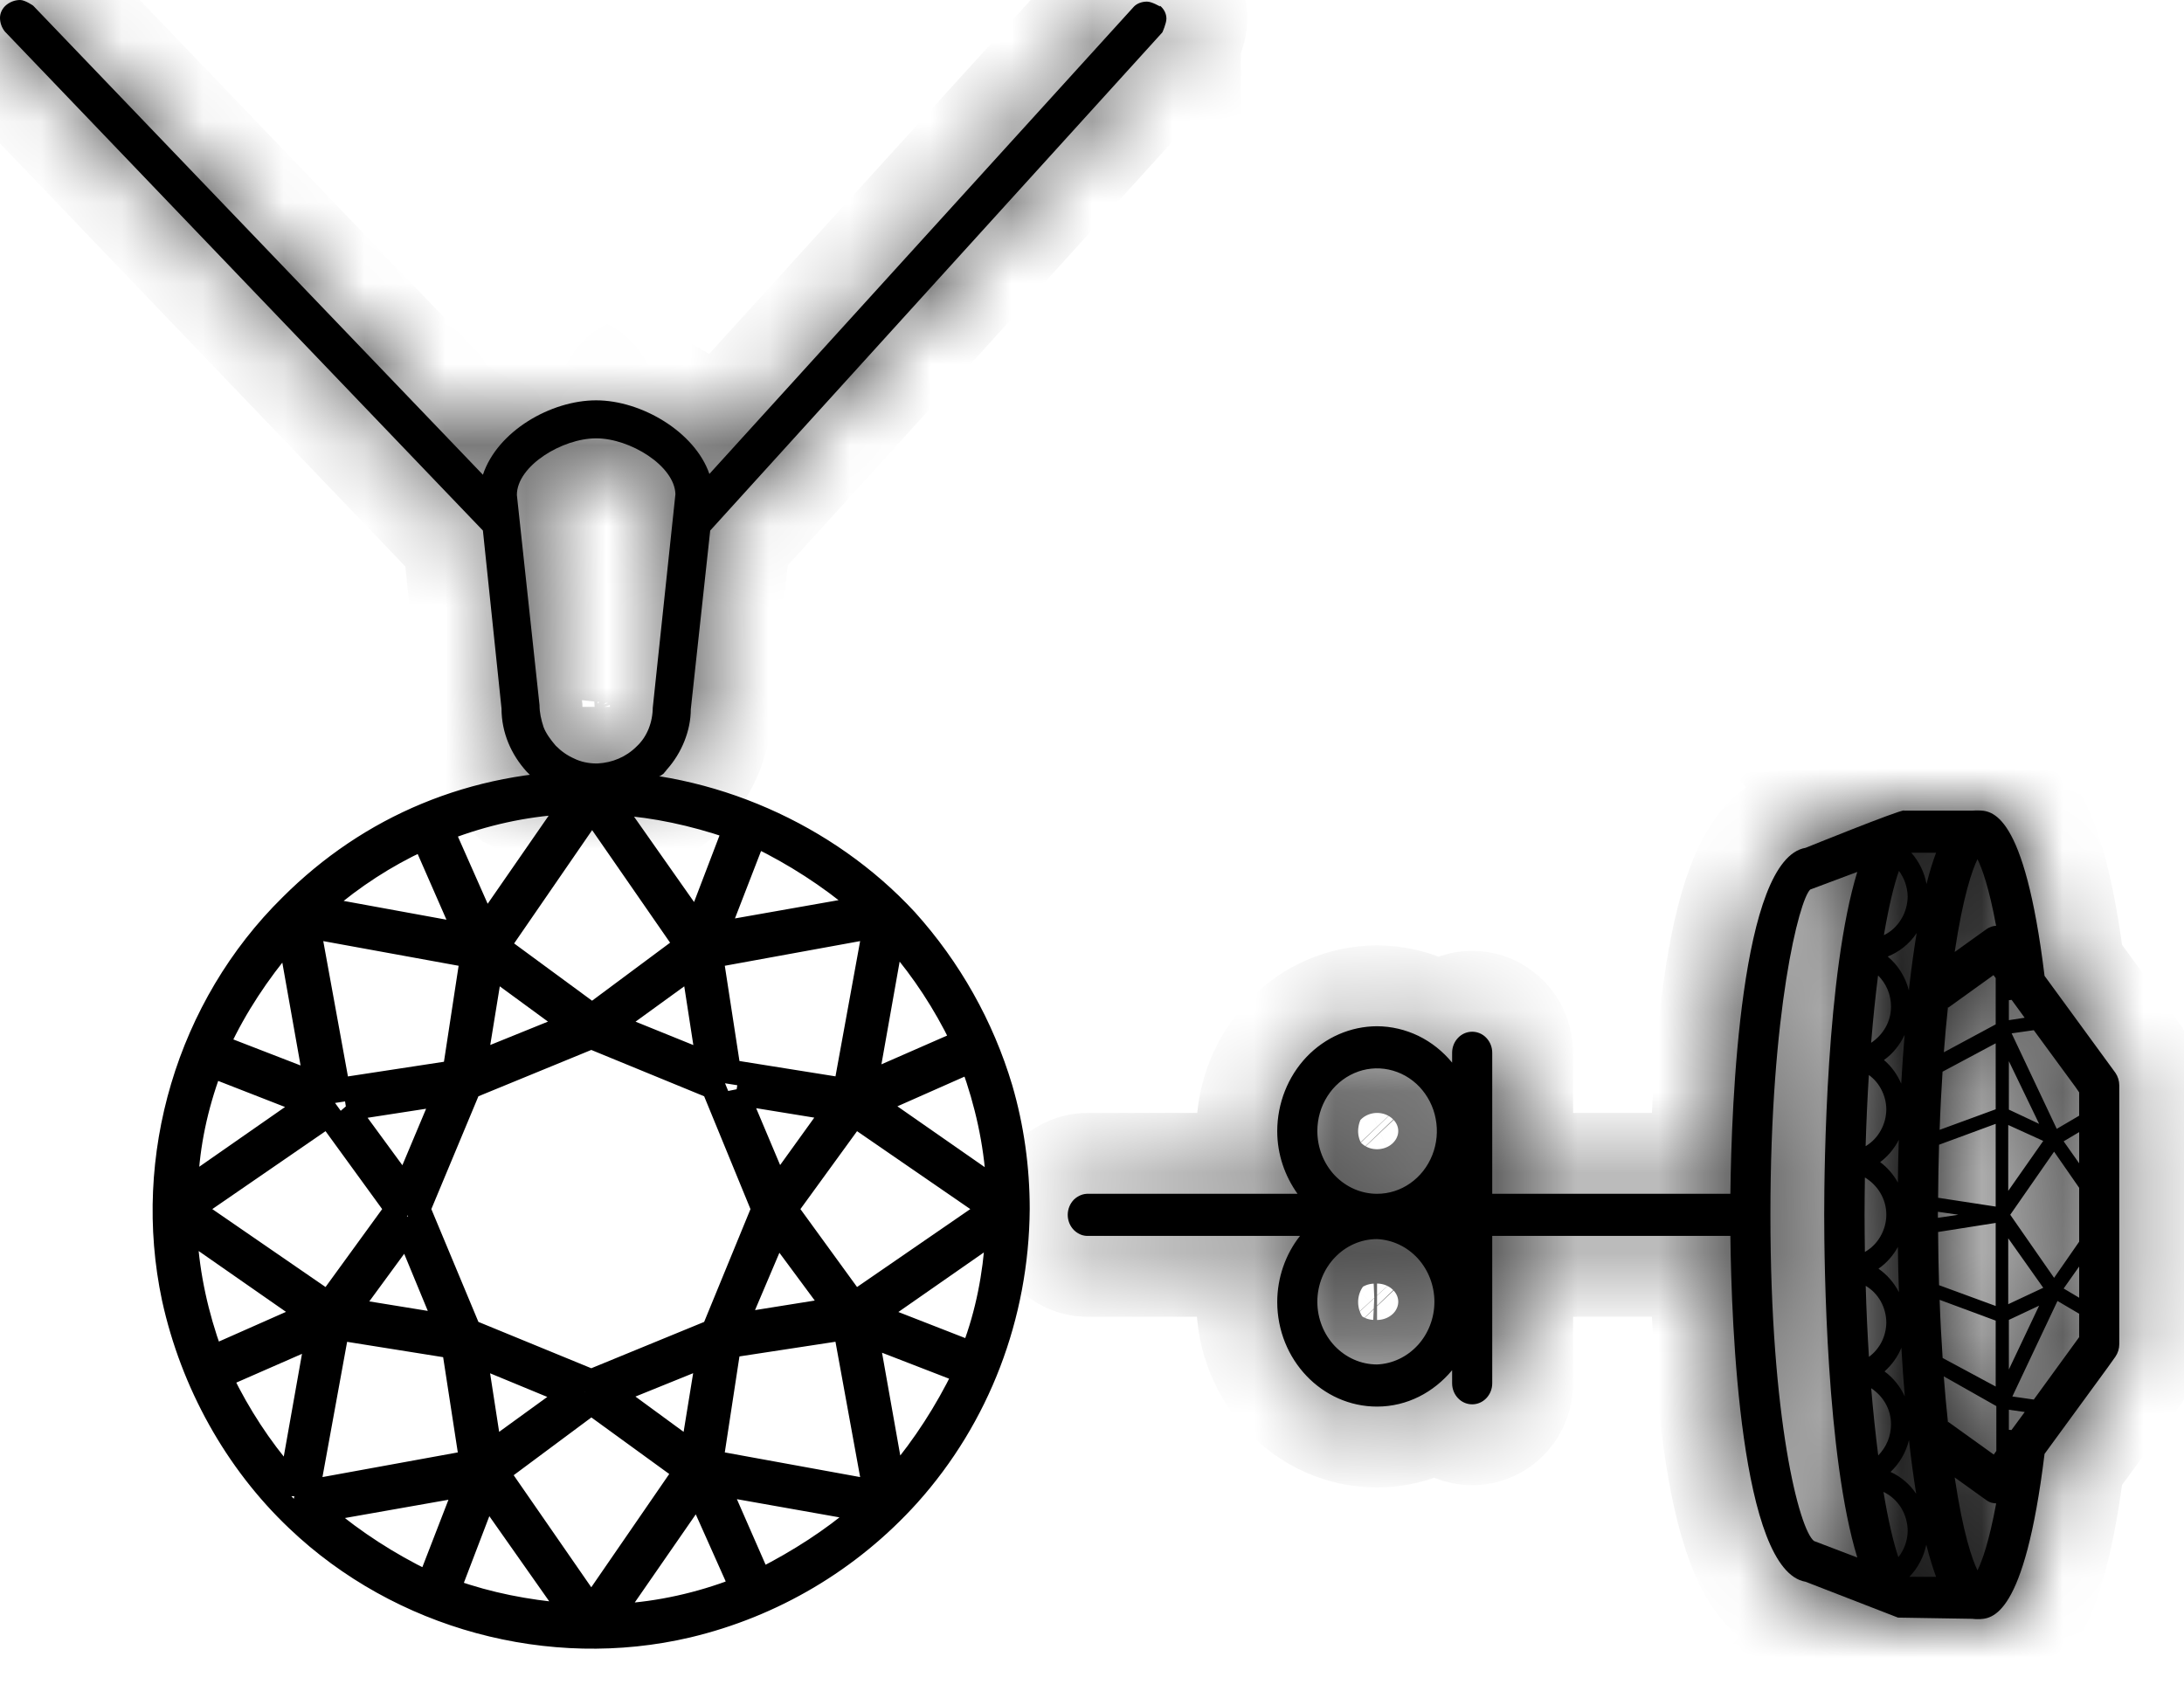
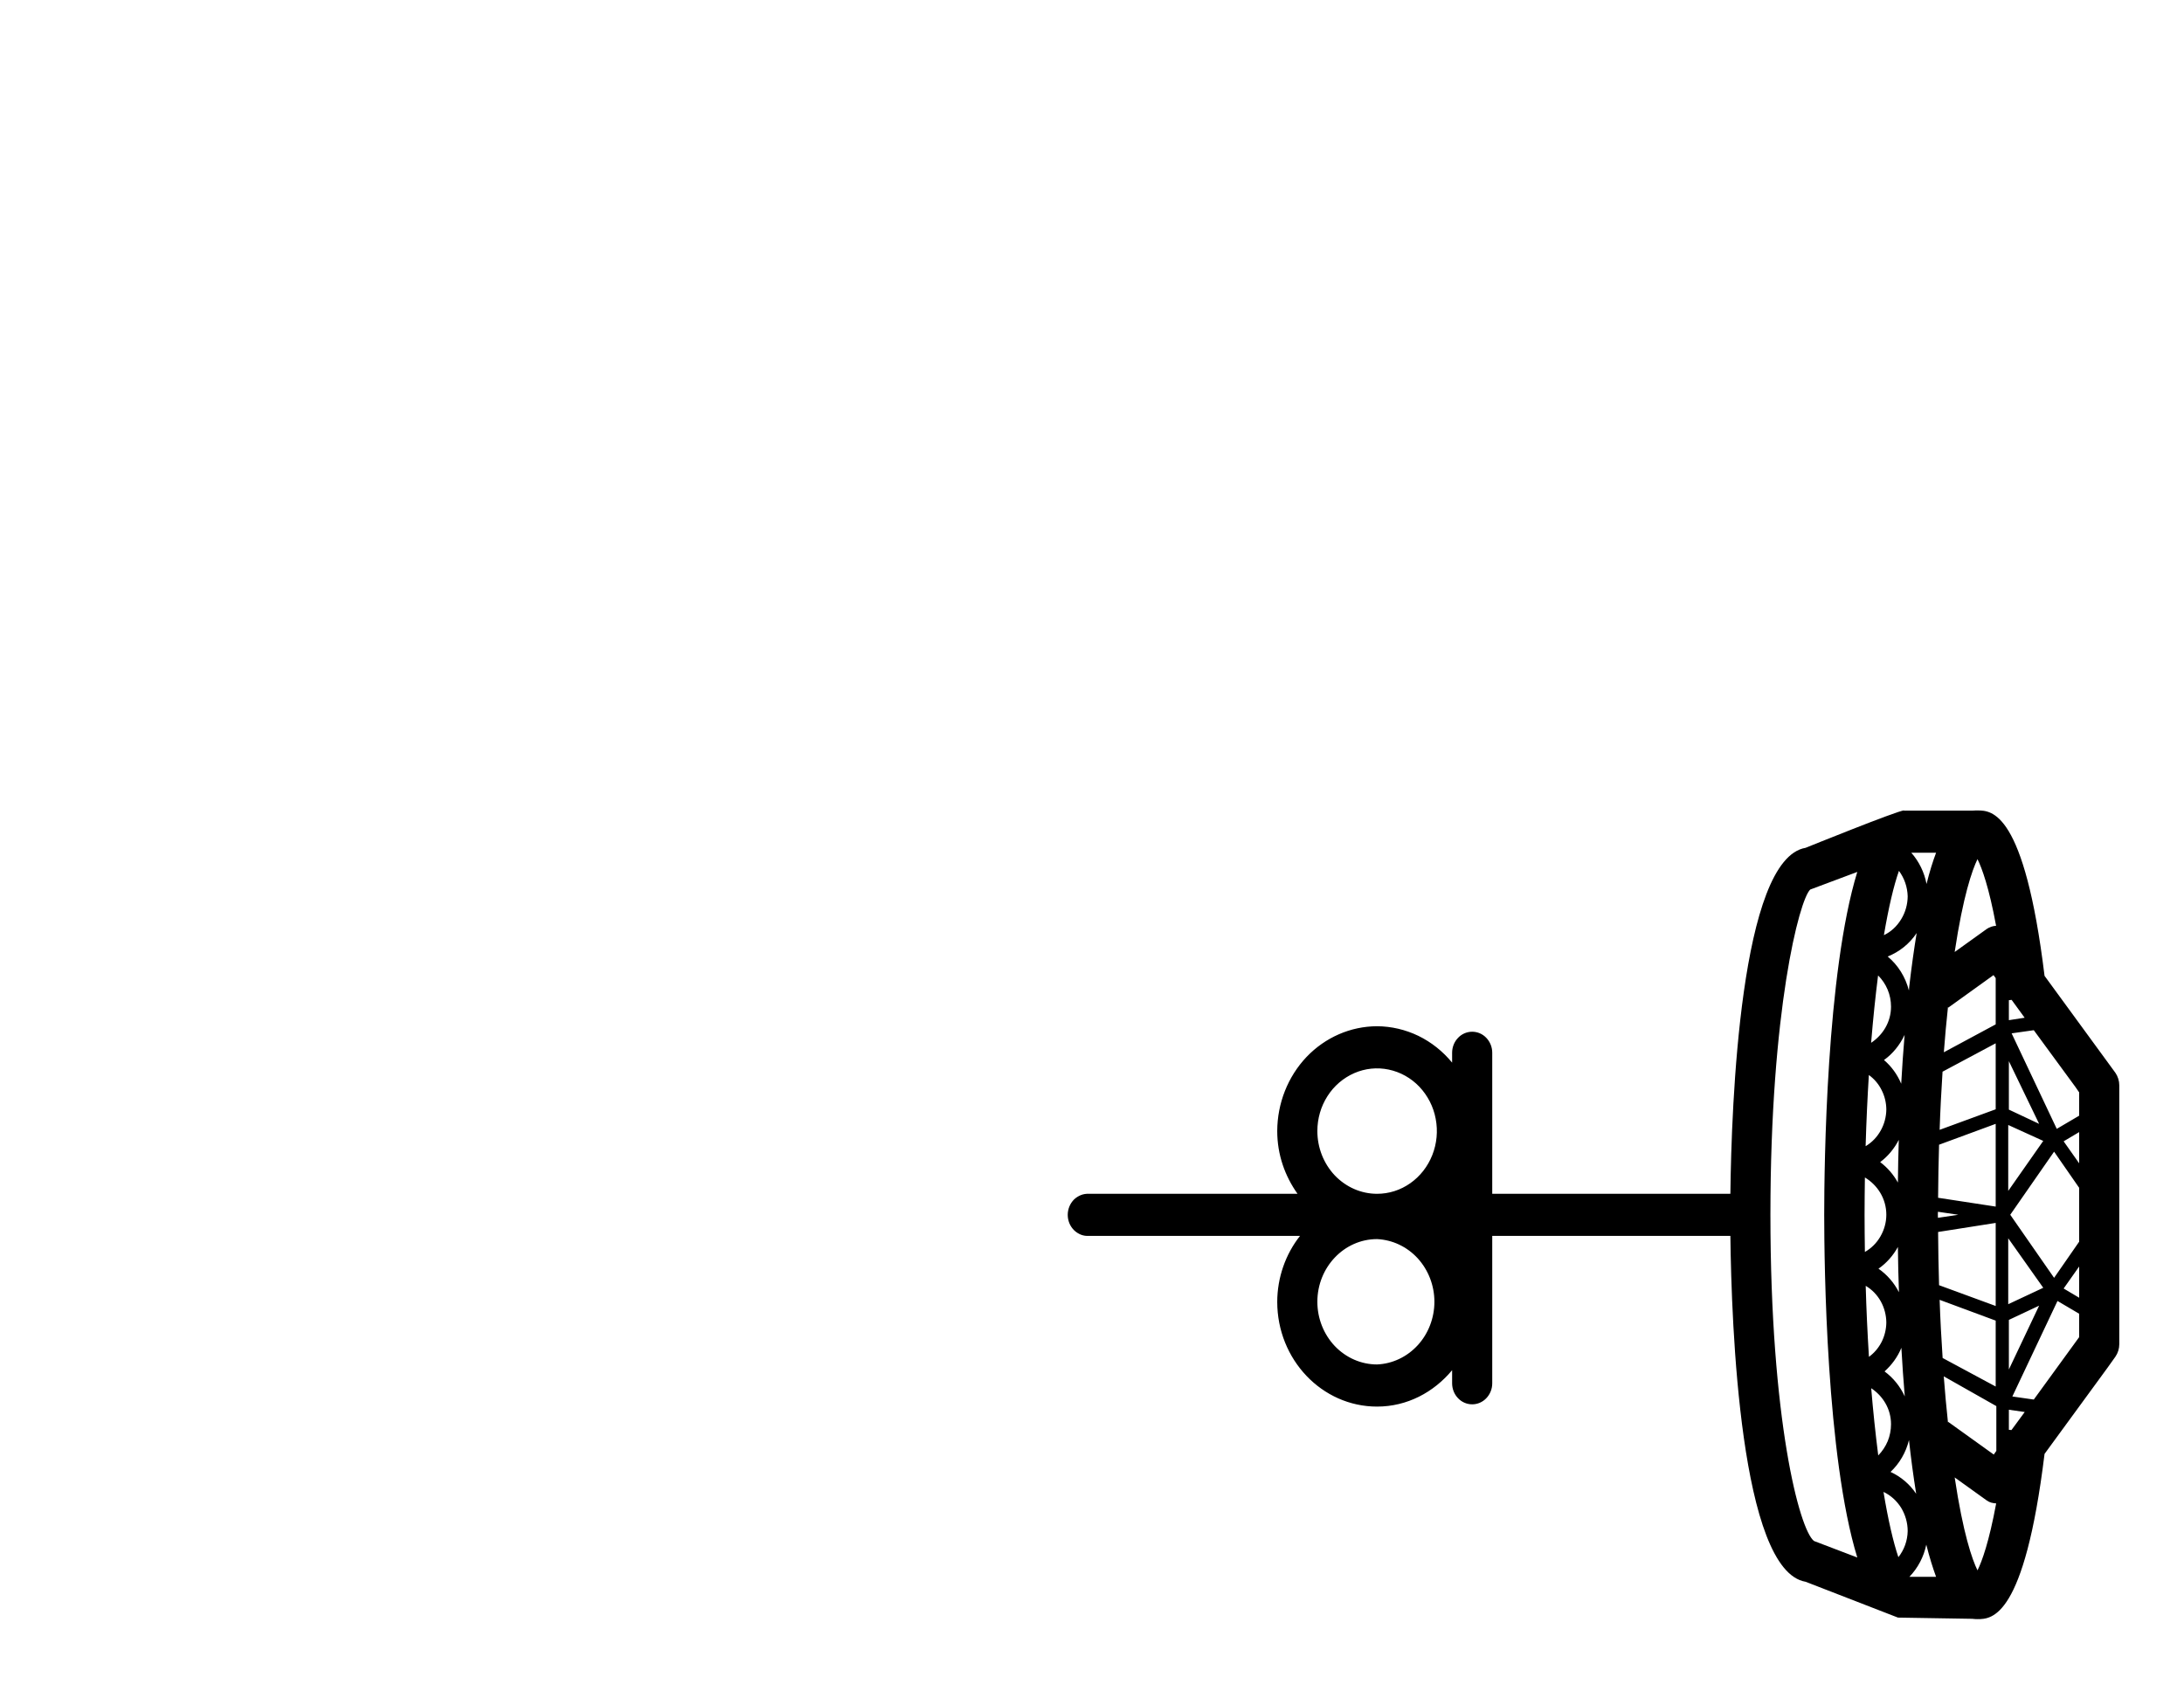
<svg xmlns="http://www.w3.org/2000/svg" width="27" height="21" viewBox="0 0 27 21" fill="none">
  <g clip-path="url(#clip0_48680_190)">
-     <path d="M12.37 13.46C12.14 12.69 11.74 11.98 11.2 11.38C10.22 10.32 8.77 9.68 7.31 9.68C5.85 9.68 4.57 10.23 3.6 11.2C2.33 12.45 1.78 14.31 2.15 16.05C2.38 17.1 2.92 18.07 3.68 18.79C4.95 20 6.8 20.5 8.5 20.1C9.55 19.85 10.5 19.29 11.23 18.48C12.09 17.52 12.57 16.27 12.58 14.95C12.58 14.44 12.51 13.94 12.37 13.46ZM11.04 11.56L11.11 11.64C11.42 12 11.68 12.4 11.89 12.83L11.91 12.88L10.7 13.41L11.03 11.55L11.04 11.56ZM7.31 17.08L5.8 16.46L5.17 14.95L5.8 13.44L7.31 12.82L8.82 13.44L9.44 14.95L8.82 16.46L7.31 17.08ZM8.76 16.74L8.56 17.97L7.55 17.23L8.76 16.74ZM7.08 17.23L6.06 17.97L5.87 16.74L7.08 17.24V17.23ZM4.91 14.95L4.06 16.12L2.36 14.95L4.06 13.78L4.91 14.95ZM4.28 13.71L5.51 13.52L5.01 14.71L4.27 13.7L4.28 13.71ZM5.03 15.19L5.53 16.4L4.3 16.2L5.04 15.19H5.03ZM5.87 13.16L6.07 11.93L7.08 12.67L5.87 13.16ZM7.55 12.67L8.57 11.93L8.76 13.16L7.55 12.67ZM9.1 13.51L10.33 13.71L9.61 14.71L9.1 13.5V13.51ZM9.6 15.19L10.34 16.19L9.09 16.39L9.6 15.19ZM9.71 14.95L10.56 13.78L12.26 14.95L10.56 16.12L9.71 14.95ZM10.45 13.48L9.01 13.25L8.79 11.82L10.82 11.45L10.45 13.48ZM9.38 10.34C9.83 10.56 10.25 10.83 10.63 11.15L10.72 11.22L8.85 11.55L9.33 10.31L9.38 10.34ZM7.65 9.93C8.1 9.96 8.57 10.06 9.04 10.22L9.09 10.24L8.62 11.47L7.53 9.92H7.64L7.65 9.93ZM8.49 11.69L7.32 12.56L6.15 11.7L7.32 10L8.49 11.69ZM5.51 10.24C5.98 10.06 6.47 9.95 6.97 9.92H7.08L6 11.48L5.46 10.26L5.51 10.24ZM4 11.15C4.36 10.84 4.76 10.58 5.19 10.38L5.24 10.36L5.77 11.57L3.91 11.23L4 11.16V11.15ZM5.84 11.82L5.62 13.26L4.18 13.48L3.81 11.45L5.84 11.82ZM2.7 12.89C2.91 12.44 3.19 12.02 3.51 11.64L3.58 11.55L3.91 13.41L2.67 12.93L2.7 12.88V12.89ZM2.3 14.62C2.32 14.15 2.42 13.68 2.59 13.22L2.61 13.17L3.84 13.65L2.29 14.73V14.62H2.3ZM2.6 16.74C2.43 16.27 2.32 15.78 2.29 15.28V15.17L3.84 16.25L2.62 16.79L2.6 16.74ZM3.59 18.35L3.52 18.26C3.21 17.9 2.95 17.5 2.74 17.07L2.72 17.02L3.93 16.49L3.6 18.35H3.59ZM4.17 16.42L5.61 16.65L5.83 18.08L3.8 18.45L4.17 16.42ZM5.25 19.56C4.8 19.34 4.38 19.07 4 18.75L3.91 18.68L5.78 18.35L5.3 19.59L5.25 19.56ZM6.98 19.97C6.51 19.93 6.04 19.84 5.59 19.68L5.54 19.66L6.01 18.43L7.1 19.98H6.99L6.98 19.97ZM6.14 18.21L7.31 17.34L8.48 18.19L7.31 19.89L6.14 18.2V18.21ZM9.12 19.66C8.65 19.84 8.16 19.95 7.66 19.98H7.55L8.63 18.42L9.17 19.63L9.12 19.65V19.66ZM10.63 18.75C10.29 19.04 9.89 19.3 9.44 19.53L9.39 19.55L8.86 18.34L10.72 18.67L10.64 18.74L10.63 18.75ZM8.79 18.08L9.01 16.64L10.45 16.42L10.82 18.45L8.79 18.08ZM11.92 17.01C11.7 17.46 11.43 17.88 11.11 18.26L11.04 18.35L10.71 16.49L11.95 16.97L11.92 17.02V17.01ZM12.33 15.29C12.3 15.77 12.21 16.24 12.04 16.69L12.02 16.74L10.79 16.26L12.34 15.18V15.29H12.33ZM10.79 13.65L12.01 13.11L12.03 13.16C12.2 13.63 12.31 14.12 12.34 14.62V14.73L10.79 13.65Z" stroke="black" stroke-width="0.3" />
-     <path d="M26.152 13.265L25.276 12.066C25.026 10.027 24.623 10.021 24.447 10.021C24.43 10.021 24.41 10.021 24.388 10.023H23.55L23.541 10.027V10.02C23.465 10.02 22.322 10.483 22.322 10.483C21.513 10.619 21.405 13.668 21.392 14.761H18.448V13.017C18.448 12.948 18.422 12.882 18.375 12.833C18.329 12.784 18.266 12.757 18.2 12.757C18.134 12.757 18.071 12.784 18.025 12.833C17.978 12.882 17.952 12.948 17.952 13.017V13.139C17.837 12.999 17.695 12.886 17.535 12.808C17.375 12.731 17.201 12.69 17.024 12.689C16.697 12.69 16.384 12.826 16.152 13.069C15.921 13.313 15.791 13.642 15.79 13.985C15.79 14.278 15.886 14.543 16.041 14.761H13.461C13.427 14.759 13.393 14.765 13.362 14.777C13.331 14.79 13.302 14.808 13.277 14.832C13.253 14.857 13.233 14.886 13.22 14.919C13.207 14.951 13.2 14.986 13.2 15.021C13.2 15.057 13.207 15.092 13.22 15.124C13.233 15.156 13.253 15.186 13.277 15.21C13.302 15.235 13.331 15.253 13.362 15.266C13.393 15.278 13.427 15.284 13.461 15.281H16.072C15.891 15.51 15.791 15.799 15.79 16.096C15.79 16.811 16.343 17.392 17.024 17.392C17.396 17.392 17.725 17.215 17.952 16.942V17.104C17.952 17.173 17.978 17.239 18.025 17.288C18.071 17.337 18.134 17.364 18.2 17.364C18.266 17.364 18.329 17.337 18.375 17.288C18.422 17.239 18.448 17.173 18.448 17.104V15.281H21.392C21.405 16.375 21.513 19.422 22.322 19.558L23.464 20.001L24.382 20.016C24.406 20.019 24.428 20.02 24.447 20.02C24.623 20.02 25.026 20.013 25.276 17.977L26.055 16.911L26.152 16.775C26.183 16.73 26.2 16.675 26.2 16.62V13.421C26.2 13.365 26.183 13.31 26.152 13.265ZM16.286 13.985C16.286 13.832 16.329 13.682 16.41 13.555C16.491 13.427 16.607 13.328 16.742 13.269C16.877 13.21 17.025 13.195 17.168 13.225C17.312 13.255 17.444 13.329 17.547 13.437C17.65 13.546 17.721 13.683 17.749 13.834C17.778 13.985 17.763 14.14 17.707 14.282C17.651 14.424 17.556 14.545 17.435 14.63C17.313 14.716 17.171 14.761 17.024 14.761C16.828 14.761 16.641 14.679 16.502 14.534C16.364 14.388 16.286 14.191 16.286 13.985ZM17.024 16.871C16.828 16.871 16.641 16.789 16.502 16.644C16.364 16.498 16.286 16.302 16.286 16.096C16.286 15.669 16.617 15.321 17.024 15.321C17.215 15.33 17.395 15.415 17.527 15.559C17.659 15.704 17.733 15.896 17.733 16.096C17.733 16.296 17.659 16.489 17.527 16.633C17.395 16.777 17.215 16.863 17.024 16.871ZM23.469 19.254C23.407 19.071 23.343 18.799 23.285 18.447C23.374 18.489 23.449 18.557 23.503 18.643C23.555 18.729 23.584 18.829 23.584 18.931C23.582 19.049 23.541 19.163 23.469 19.254ZM23.476 10.768C23.543 10.858 23.581 10.968 23.584 11.083C23.583 11.184 23.555 11.283 23.503 11.367C23.451 11.453 23.378 11.521 23.29 11.563C23.349 11.214 23.413 10.947 23.476 10.768ZM25.704 14.687V15.353L25.394 15.8L24.852 15.02L25.394 14.24L25.704 14.687ZM25.512 14.112L25.704 13.998V14.384L25.512 14.112ZM25.704 15.66V16.046L25.512 15.932L25.704 15.66ZM24.827 16.126V15.311L25.26 15.923L24.827 16.126ZM25.209 16.144L24.835 16.933V16.32L25.209 16.144ZM25.031 17.459L24.867 17.682L24.835 17.679V17.431L25.031 17.459ZM24.827 14.725V13.91L25.26 14.107L24.827 14.725ZM24.835 13.72V13.121L25.209 13.896L24.835 13.72ZM24.835 12.367L24.869 12.363L25.03 12.584L24.835 12.614V12.367ZM24.082 12.452L24.086 12.459L24.645 12.057L24.672 12.094V12.666L24.031 13.011C24.045 12.824 24.062 12.638 24.082 12.452ZM23.957 15.018L23.958 14.983L24.21 15.02L23.958 15.058L23.957 15.018ZM23.979 16.072L24.672 16.329V17.144L24.016 16.791C24 16.552 23.987 16.312 23.979 16.072ZM23.972 15.891C23.965 15.672 23.962 15.452 23.96 15.233L24.672 15.121V16.148L23.972 15.891ZM23.96 14.81C23.962 14.589 23.965 14.37 23.972 14.154L24.672 13.896V14.919L23.96 14.81ZM23.979 13.97C23.987 13.725 24 13.486 24.015 13.251L24.672 12.9V13.716L23.979 13.97ZM23.548 17.266C23.491 17.142 23.405 17.036 23.298 16.957C23.386 16.878 23.46 16.779 23.506 16.665C23.518 16.87 23.531 17.072 23.548 17.266ZM23.504 13.4C23.456 13.286 23.383 13.185 23.291 13.107C23.4 13.029 23.487 12.921 23.546 12.796C23.529 12.991 23.516 13.195 23.504 13.4ZM23.603 12.201L23.599 12.247C23.557 12.081 23.465 11.934 23.337 11.827C23.482 11.769 23.607 11.669 23.695 11.537C23.663 11.732 23.632 11.951 23.603 12.201ZM23.378 12.447C23.378 12.638 23.276 12.798 23.132 12.894C23.157 12.589 23.186 12.313 23.218 12.061C23.268 12.11 23.308 12.17 23.336 12.236C23.364 12.303 23.378 12.374 23.378 12.447ZM23.32 13.717C23.319 13.81 23.295 13.9 23.25 13.98C23.205 14.06 23.141 14.127 23.064 14.172C23.073 13.861 23.087 13.568 23.104 13.292C23.169 13.339 23.224 13.402 23.261 13.477C23.299 13.551 23.319 13.633 23.32 13.717ZM23.474 14.094C23.468 14.268 23.465 14.444 23.463 14.622C23.408 14.522 23.333 14.436 23.244 14.369C23.34 14.297 23.418 14.203 23.474 14.094ZM23.463 15.418C23.465 15.607 23.469 15.793 23.476 15.978C23.416 15.861 23.329 15.76 23.223 15.687C23.322 15.618 23.404 15.526 23.463 15.418ZM23.32 16.352C23.319 16.436 23.299 16.518 23.262 16.592C23.224 16.666 23.171 16.729 23.105 16.777C23.087 16.485 23.073 16.192 23.065 15.899C23.142 15.944 23.206 16.01 23.251 16.09C23.295 16.169 23.319 16.26 23.32 16.352ZM23.378 17.61C23.378 17.682 23.364 17.754 23.337 17.82C23.309 17.886 23.269 17.946 23.22 17.996C23.185 17.719 23.156 17.442 23.133 17.165C23.277 17.26 23.378 17.42 23.378 17.61ZM23.372 18.2C23.482 18.096 23.562 17.961 23.6 17.806C23.624 18.028 23.654 18.25 23.689 18.47C23.609 18.351 23.499 18.258 23.372 18.2ZM24.648 17.985L24.085 17.581L24.082 17.588C24.062 17.403 24.045 17.214 24.03 17.018L24.68 17.386V17.94L24.648 17.985ZM24.878 17.267L25.436 16.086L25.704 16.244V16.533L25.143 17.305L24.878 17.267ZM25.657 13.439L25.704 13.507V13.795L25.427 13.958L24.869 12.777L25.143 12.738L25.657 13.439ZM23.817 10.93C23.79 10.786 23.724 10.652 23.629 10.544H23.935C23.895 10.65 23.855 10.777 23.817 10.93ZM23.051 15.021C23.051 14.865 23.053 14.71 23.055 14.559C23.21 14.652 23.32 14.82 23.32 15.02C23.32 15.114 23.294 15.207 23.247 15.288C23.201 15.369 23.134 15.435 23.055 15.48C23.053 15.327 23.051 15.174 23.051 15.021ZM23.814 19.099C23.854 19.258 23.895 19.387 23.935 19.497H23.605C23.71 19.388 23.783 19.25 23.814 19.099ZM24.447 10.623C24.503 10.736 24.59 10.975 24.677 11.447C24.636 11.449 24.596 11.463 24.562 11.486L24.165 11.771C24.269 11.079 24.381 10.759 24.447 10.623ZM21.887 15.02C21.887 12.493 22.244 11.126 22.379 10.999L22.961 10.781C22.579 12.023 22.552 14.411 22.552 15.021C22.552 15.632 22.579 18.017 22.961 19.258L22.426 19.054C22.244 18.915 21.887 17.548 21.887 15.02ZM24.165 18.268L24.562 18.553C24.596 18.578 24.637 18.587 24.678 18.589C24.59 19.064 24.503 19.305 24.447 19.417C24.381 19.282 24.269 18.962 24.165 18.268Z" fill="black" />
-     <path d="M14.34 0.08C14.34 0.08 14.24 0.02 14.18 0.02C14.12 0.02 14.06 0.04 14.02 0.08L8.77 5.86C8.59 5.34 7.93 4.95 7.37 4.95C6.81 4.95 6.15 5.33 5.97 5.87L0.41 0.07C0.41 0.07 0.31 0 0.25 0C0.19 0 0.13 0.02 0.08 0.06C0.03 0.1 0 0.16 0 0.22C0 0.28 0.02 0.34 0.06 0.39L5.97 6.56L6.2 8.76C6.2 9.06 6.32 9.33 6.51 9.54C6.51 9.54 6.53 9.56 6.55 9.58C6.55 9.58 6.57 9.59 6.58 9.6C6.68 9.67 6.84 9.72 6.84 9.72C6.99 9.77 7.14 9.8 7.17 9.8C7.19 9.8 7.22 9.8 7.24 9.81C7.28 9.81 7.33 9.81 7.37 9.82C7.44 9.82 7.52 9.82 7.61 9.82C7.7 9.82 7.78 9.79 7.84 9.77C7.86 9.77 7.89 9.76 7.91 9.75C7.93 9.74 7.95 9.73 7.97 9.72C8.01 9.69 8.06 9.67 8.1 9.64C8.12 9.62 8.14 9.6 8.17 9.59L8.21 9.56C8.21 9.55 8.23 9.54 8.24 9.52C8.43 9.31 8.54 9.03 8.54 8.77L8.78 6.56L14.37 0.4C14.37 0.4 14.42 0.29 14.42 0.23C14.42 0.17 14.39 0.11 14.34 0.07V0.08ZM8.07 8.74C8.07 8.93 8 9.11 7.87 9.23C7.74 9.36 7.57 9.43 7.39 9.44H7.37C7.28 9.44 7.18 9.42 7.1 9.38C7.01 9.34 6.94 9.29 6.87 9.22C6.81 9.15 6.75 9.07 6.72 8.99C6.69 8.9 6.67 8.81 6.67 8.72L6.39 6.12C6.39 5.76 6.95 5.42 7.37 5.42C7.79 5.42 8.34 5.76 8.35 6.11L8.07 8.75V8.74Z" fill="black" />
+     <path d="M26.152 13.265L25.276 12.066C25.026 10.027 24.623 10.021 24.447 10.021C24.43 10.021 24.41 10.021 24.388 10.023H23.55L23.541 10.027V10.02C23.465 10.02 22.322 10.483 22.322 10.483C21.513 10.619 21.405 13.668 21.392 14.761H18.448V13.017C18.448 12.948 18.422 12.882 18.375 12.833C18.329 12.784 18.266 12.757 18.2 12.757C18.134 12.757 18.071 12.784 18.025 12.833C17.978 12.882 17.952 12.948 17.952 13.017V13.139C17.837 12.999 17.695 12.886 17.535 12.808C17.375 12.731 17.201 12.69 17.024 12.689C16.697 12.69 16.384 12.826 16.152 13.069C15.921 13.313 15.791 13.642 15.79 13.985C15.79 14.278 15.886 14.543 16.041 14.761H13.461C13.427 14.759 13.393 14.765 13.362 14.777C13.331 14.79 13.302 14.808 13.277 14.832C13.253 14.857 13.233 14.886 13.22 14.919C13.207 14.951 13.2 14.986 13.2 15.021C13.2 15.057 13.207 15.092 13.22 15.124C13.233 15.156 13.253 15.186 13.277 15.21C13.302 15.235 13.331 15.253 13.362 15.266C13.393 15.278 13.427 15.284 13.461 15.281H16.072C15.891 15.51 15.791 15.799 15.79 16.096C15.79 16.811 16.343 17.392 17.024 17.392C17.396 17.392 17.725 17.215 17.952 16.942V17.104C17.952 17.173 17.978 17.239 18.025 17.288C18.071 17.337 18.134 17.364 18.2 17.364C18.266 17.364 18.329 17.337 18.375 17.288C18.422 17.239 18.448 17.173 18.448 17.104V15.281H21.392C21.405 16.375 21.513 19.422 22.322 19.558L23.464 20.001L24.382 20.016C24.406 20.019 24.428 20.02 24.447 20.02C24.623 20.02 25.026 20.013 25.276 17.977L26.055 16.911L26.152 16.775C26.183 16.73 26.2 16.675 26.2 16.62V13.421C26.2 13.365 26.183 13.31 26.152 13.265ZM16.286 13.985C16.286 13.832 16.329 13.682 16.41 13.555C16.491 13.427 16.607 13.328 16.742 13.269C16.877 13.21 17.025 13.195 17.168 13.225C17.312 13.255 17.444 13.329 17.547 13.437C17.65 13.546 17.721 13.683 17.749 13.834C17.778 13.985 17.763 14.14 17.707 14.282C17.651 14.424 17.556 14.545 17.435 14.63C17.313 14.716 17.171 14.761 17.024 14.761C16.828 14.761 16.641 14.679 16.502 14.534C16.364 14.388 16.286 14.191 16.286 13.985ZM17.024 16.871C16.828 16.871 16.641 16.789 16.502 16.644C16.364 16.498 16.286 16.302 16.286 16.096C16.286 15.669 16.617 15.321 17.024 15.321C17.215 15.33 17.395 15.415 17.527 15.559C17.659 15.704 17.733 15.896 17.733 16.096C17.733 16.296 17.659 16.489 17.527 16.633C17.395 16.777 17.215 16.863 17.024 16.871ZM23.469 19.254C23.407 19.071 23.343 18.799 23.285 18.447C23.374 18.489 23.449 18.557 23.503 18.643C23.555 18.729 23.584 18.829 23.584 18.931C23.582 19.049 23.541 19.163 23.469 19.254ZM23.476 10.768C23.543 10.858 23.581 10.968 23.584 11.083C23.583 11.184 23.555 11.283 23.503 11.367C23.451 11.453 23.378 11.521 23.29 11.563C23.349 11.214 23.413 10.947 23.476 10.768ZM25.704 14.687V15.353L25.394 15.8L24.852 15.02L25.394 14.24L25.704 14.687ZM25.512 14.112L25.704 13.998V14.384L25.512 14.112ZM25.704 15.66V16.046L25.512 15.932L25.704 15.66ZM24.827 16.126V15.311L25.26 15.923L24.827 16.126ZM25.209 16.144L24.835 16.933V16.32L25.209 16.144ZM25.031 17.459L24.867 17.682L24.835 17.679V17.431L25.031 17.459ZM24.827 14.725V13.91L25.26 14.107ZM24.835 13.72V13.121L25.209 13.896L24.835 13.72ZM24.835 12.367L24.869 12.363L25.03 12.584L24.835 12.614V12.367ZM24.082 12.452L24.086 12.459L24.645 12.057L24.672 12.094V12.666L24.031 13.011C24.045 12.824 24.062 12.638 24.082 12.452ZM23.957 15.018L23.958 14.983L24.21 15.02L23.958 15.058L23.957 15.018ZM23.979 16.072L24.672 16.329V17.144L24.016 16.791C24 16.552 23.987 16.312 23.979 16.072ZM23.972 15.891C23.965 15.672 23.962 15.452 23.96 15.233L24.672 15.121V16.148L23.972 15.891ZM23.96 14.81C23.962 14.589 23.965 14.37 23.972 14.154L24.672 13.896V14.919L23.96 14.81ZM23.979 13.97C23.987 13.725 24 13.486 24.015 13.251L24.672 12.9V13.716L23.979 13.97ZM23.548 17.266C23.491 17.142 23.405 17.036 23.298 16.957C23.386 16.878 23.46 16.779 23.506 16.665C23.518 16.87 23.531 17.072 23.548 17.266ZM23.504 13.4C23.456 13.286 23.383 13.185 23.291 13.107C23.4 13.029 23.487 12.921 23.546 12.796C23.529 12.991 23.516 13.195 23.504 13.4ZM23.603 12.201L23.599 12.247C23.557 12.081 23.465 11.934 23.337 11.827C23.482 11.769 23.607 11.669 23.695 11.537C23.663 11.732 23.632 11.951 23.603 12.201ZM23.378 12.447C23.378 12.638 23.276 12.798 23.132 12.894C23.157 12.589 23.186 12.313 23.218 12.061C23.268 12.11 23.308 12.17 23.336 12.236C23.364 12.303 23.378 12.374 23.378 12.447ZM23.32 13.717C23.319 13.81 23.295 13.9 23.25 13.98C23.205 14.06 23.141 14.127 23.064 14.172C23.073 13.861 23.087 13.568 23.104 13.292C23.169 13.339 23.224 13.402 23.261 13.477C23.299 13.551 23.319 13.633 23.32 13.717ZM23.474 14.094C23.468 14.268 23.465 14.444 23.463 14.622C23.408 14.522 23.333 14.436 23.244 14.369C23.34 14.297 23.418 14.203 23.474 14.094ZM23.463 15.418C23.465 15.607 23.469 15.793 23.476 15.978C23.416 15.861 23.329 15.76 23.223 15.687C23.322 15.618 23.404 15.526 23.463 15.418ZM23.32 16.352C23.319 16.436 23.299 16.518 23.262 16.592C23.224 16.666 23.171 16.729 23.105 16.777C23.087 16.485 23.073 16.192 23.065 15.899C23.142 15.944 23.206 16.01 23.251 16.09C23.295 16.169 23.319 16.26 23.32 16.352ZM23.378 17.61C23.378 17.682 23.364 17.754 23.337 17.82C23.309 17.886 23.269 17.946 23.22 17.996C23.185 17.719 23.156 17.442 23.133 17.165C23.277 17.26 23.378 17.42 23.378 17.61ZM23.372 18.2C23.482 18.096 23.562 17.961 23.6 17.806C23.624 18.028 23.654 18.25 23.689 18.47C23.609 18.351 23.499 18.258 23.372 18.2ZM24.648 17.985L24.085 17.581L24.082 17.588C24.062 17.403 24.045 17.214 24.03 17.018L24.68 17.386V17.94L24.648 17.985ZM24.878 17.267L25.436 16.086L25.704 16.244V16.533L25.143 17.305L24.878 17.267ZM25.657 13.439L25.704 13.507V13.795L25.427 13.958L24.869 12.777L25.143 12.738L25.657 13.439ZM23.817 10.93C23.79 10.786 23.724 10.652 23.629 10.544H23.935C23.895 10.65 23.855 10.777 23.817 10.93ZM23.051 15.021C23.051 14.865 23.053 14.71 23.055 14.559C23.21 14.652 23.32 14.82 23.32 15.02C23.32 15.114 23.294 15.207 23.247 15.288C23.201 15.369 23.134 15.435 23.055 15.48C23.053 15.327 23.051 15.174 23.051 15.021ZM23.814 19.099C23.854 19.258 23.895 19.387 23.935 19.497H23.605C23.71 19.388 23.783 19.25 23.814 19.099ZM24.447 10.623C24.503 10.736 24.59 10.975 24.677 11.447C24.636 11.449 24.596 11.463 24.562 11.486L24.165 11.771C24.269 11.079 24.381 10.759 24.447 10.623ZM21.887 15.02C21.887 12.493 22.244 11.126 22.379 10.999L22.961 10.781C22.579 12.023 22.552 14.411 22.552 15.021C22.552 15.632 22.579 18.017 22.961 19.258L22.426 19.054C22.244 18.915 21.887 17.548 21.887 15.02ZM24.165 18.268L24.562 18.553C24.596 18.578 24.637 18.587 24.678 18.589C24.59 19.064 24.503 19.305 24.447 19.417C24.381 19.282 24.269 18.962 24.165 18.268Z" fill="black" />
    <mask id="mask0_48680_190" style="mask-type:luminance" maskUnits="userSpaceOnUse" x="0" y="0" width="27" height="21">
      <path d="M26.152 13.265L25.276 12.066C25.026 10.027 24.623 10.021 24.447 10.021C24.43 10.021 24.41 10.021 24.388 10.023H23.55L23.541 10.027V10.02C23.465 10.02 22.322 10.483 22.322 10.483C21.513 10.619 21.405 13.668 21.392 14.761H18.448V13.017C18.448 12.948 18.422 12.882 18.375 12.833C18.329 12.784 18.266 12.757 18.2 12.757C18.134 12.757 18.071 12.784 18.025 12.833C17.978 12.882 17.952 12.948 17.952 13.017V13.139C17.837 12.999 17.695 12.886 17.535 12.808C17.375 12.731 17.201 12.69 17.024 12.689C16.697 12.69 16.384 12.826 16.152 13.069C15.921 13.313 15.791 13.642 15.79 13.985C15.79 14.278 15.886 14.543 16.041 14.761H13.461C13.427 14.759 13.393 14.765 13.362 14.777C13.331 14.79 13.302 14.808 13.277 14.832C13.253 14.857 13.233 14.886 13.22 14.919C13.207 14.951 13.2 14.986 13.2 15.021C13.2 15.057 13.207 15.092 13.22 15.124C13.233 15.156 13.253 15.186 13.277 15.21C13.302 15.235 13.331 15.253 13.362 15.266C13.393 15.278 13.427 15.284 13.461 15.281H16.072C15.891 15.51 15.791 15.799 15.79 16.096C15.79 16.811 16.343 17.392 17.024 17.392C17.396 17.392 17.725 17.215 17.952 16.942V17.104C17.952 17.173 17.978 17.239 18.025 17.288C18.071 17.337 18.134 17.364 18.2 17.364C18.266 17.364 18.329 17.337 18.375 17.288C18.422 17.239 18.448 17.173 18.448 17.104V15.281H21.392C21.405 16.375 21.513 19.422 22.322 19.558L23.464 20.001L24.382 20.016C24.406 20.019 24.428 20.02 24.447 20.02C24.623 20.02 25.026 20.013 25.276 17.977L26.055 16.911L26.152 16.775C26.183 16.73 26.2 16.675 26.2 16.62V13.421C26.2 13.365 26.183 13.31 26.152 13.265ZM16.286 13.985C16.286 13.832 16.329 13.682 16.41 13.555C16.491 13.427 16.607 13.328 16.742 13.269C16.877 13.21 17.025 13.195 17.168 13.225C17.312 13.255 17.444 13.329 17.547 13.437C17.65 13.546 17.721 13.683 17.749 13.834C17.778 13.985 17.763 14.14 17.707 14.282C17.651 14.424 17.556 14.545 17.435 14.63C17.313 14.716 17.171 14.761 17.024 14.761C16.828 14.761 16.641 14.679 16.502 14.534C16.364 14.388 16.286 14.191 16.286 13.985ZM17.024 16.871C16.828 16.871 16.641 16.789 16.502 16.644C16.364 16.498 16.286 16.302 16.286 16.096C16.286 15.669 16.617 15.321 17.024 15.321C17.215 15.33 17.395 15.415 17.527 15.559C17.659 15.704 17.733 15.896 17.733 16.096C17.733 16.296 17.659 16.489 17.527 16.633C17.395 16.777 17.215 16.863 17.024 16.871ZM23.469 19.254C23.407 19.071 23.343 18.799 23.285 18.447C23.374 18.489 23.449 18.557 23.503 18.643C23.555 18.729 23.584 18.829 23.584 18.931C23.582 19.049 23.541 19.163 23.469 19.254ZM23.476 10.768C23.543 10.858 23.581 10.968 23.584 11.083C23.583 11.184 23.555 11.283 23.503 11.367C23.451 11.453 23.378 11.521 23.29 11.563C23.349 11.214 23.413 10.947 23.476 10.768ZM25.704 14.687V15.353L25.394 15.8L24.852 15.02L25.394 14.24L25.704 14.687ZM25.512 14.112L25.704 13.998V14.384L25.512 14.112ZM25.704 15.66V16.046L25.512 15.932L25.704 15.66ZM24.827 16.126V15.311L25.26 15.923L24.827 16.126ZM25.209 16.144L24.835 16.933V16.32L25.209 16.144ZM25.031 17.459L24.867 17.682L24.835 17.679V17.431L25.031 17.459ZM24.827 14.725V13.91L25.26 14.107L24.827 14.725ZM24.835 13.72V13.121L25.209 13.896L24.835 13.72ZM24.835 12.367L24.869 12.363L25.03 12.584L24.835 12.614V12.367ZM24.082 12.452L24.086 12.459L24.645 12.057L24.672 12.094V12.666L24.031 13.011C24.045 12.824 24.062 12.638 24.082 12.452ZM23.957 15.018L23.958 14.983L24.21 15.02L23.958 15.058L23.957 15.018ZM23.979 16.072L24.672 16.329V17.144L24.016 16.791C24 16.552 23.987 16.312 23.979 16.072ZM23.972 15.891C23.965 15.672 23.962 15.452 23.96 15.233L24.672 15.121V16.148L23.972 15.891ZM23.96 14.81C23.962 14.589 23.965 14.37 23.972 14.154L24.672 13.896V14.919L23.96 14.81ZM23.979 13.97C23.987 13.725 24 13.486 24.015 13.251L24.672 12.9V13.716L23.979 13.97ZM23.548 17.266C23.491 17.142 23.405 17.036 23.298 16.957C23.386 16.878 23.46 16.779 23.506 16.665C23.518 16.87 23.531 17.072 23.548 17.266ZM23.504 13.4C23.456 13.286 23.383 13.185 23.291 13.107C23.4 13.029 23.487 12.921 23.546 12.796C23.529 12.991 23.516 13.195 23.504 13.4ZM23.603 12.201L23.599 12.247C23.557 12.081 23.465 11.934 23.337 11.827C23.482 11.769 23.607 11.669 23.695 11.537C23.663 11.732 23.632 11.951 23.603 12.201ZM23.378 12.447C23.378 12.638 23.276 12.798 23.132 12.894C23.157 12.589 23.186 12.313 23.218 12.061C23.268 12.11 23.308 12.17 23.336 12.236C23.364 12.303 23.378 12.374 23.378 12.447ZM23.32 13.717C23.319 13.81 23.295 13.9 23.25 13.98C23.205 14.06 23.141 14.127 23.064 14.172C23.073 13.861 23.087 13.568 23.104 13.292C23.169 13.339 23.224 13.402 23.261 13.477C23.299 13.551 23.319 13.633 23.32 13.717ZM23.474 14.094C23.468 14.268 23.465 14.444 23.463 14.622C23.408 14.522 23.333 14.436 23.244 14.369C23.34 14.297 23.418 14.203 23.474 14.094ZM23.463 15.418C23.465 15.607 23.469 15.793 23.476 15.978C23.416 15.861 23.329 15.76 23.223 15.687C23.322 15.618 23.404 15.526 23.463 15.418ZM23.32 16.352C23.319 16.436 23.299 16.518 23.262 16.592C23.224 16.666 23.171 16.729 23.105 16.777C23.087 16.485 23.073 16.192 23.065 15.899C23.142 15.944 23.206 16.01 23.251 16.09C23.295 16.169 23.319 16.26 23.32 16.352ZM23.378 17.61C23.378 17.682 23.364 17.754 23.337 17.82C23.309 17.886 23.269 17.946 23.22 17.996C23.185 17.719 23.156 17.442 23.133 17.165C23.277 17.26 23.378 17.42 23.378 17.61ZM23.372 18.2C23.482 18.096 23.562 17.961 23.6 17.806C23.624 18.028 23.654 18.25 23.689 18.47C23.609 18.351 23.499 18.258 23.372 18.2ZM24.648 17.985L24.085 17.581L24.082 17.588C24.062 17.403 24.045 17.214 24.03 17.018L24.68 17.386V17.94L24.648 17.985ZM24.878 17.267L25.436 16.086L25.704 16.244V16.533L25.143 17.305L24.878 17.267ZM25.657 13.439L25.704 13.507V13.795L25.427 13.958L24.869 12.777L25.143 12.738L25.657 13.439ZM23.817 10.93C23.79 10.786 23.724 10.652 23.629 10.544H23.935C23.895 10.65 23.855 10.777 23.817 10.93ZM23.051 15.021C23.051 14.865 23.053 14.71 23.055 14.559C23.21 14.652 23.32 14.82 23.32 15.02C23.32 15.114 23.294 15.207 23.247 15.288C23.201 15.369 23.134 15.435 23.055 15.48C23.053 15.327 23.051 15.174 23.051 15.021ZM23.814 19.099C23.854 19.258 23.895 19.387 23.935 19.497H23.605C23.71 19.388 23.783 19.25 23.814 19.099ZM24.447 10.623C24.503 10.736 24.59 10.975 24.677 11.447C24.636 11.449 24.596 11.463 24.562 11.486L24.165 11.771C24.269 11.079 24.381 10.759 24.447 10.623ZM21.887 15.02C21.887 12.493 22.244 11.126 22.379 10.999L22.961 10.781C22.579 12.023 22.552 14.411 22.552 15.021C22.552 15.632 22.579 18.017 22.961 19.258L22.426 19.054C22.244 18.915 21.887 17.548 21.887 15.02ZM24.165 18.268L24.562 18.553C24.596 18.578 24.637 18.587 24.678 18.589C24.59 19.064 24.503 19.305 24.447 19.417C24.381 19.282 24.269 18.962 24.165 18.268Z" fill="white" />
      <path d="M14.34 0.08C14.34 0.08 14.24 0.02 14.18 0.02C14.12 0.02 14.06 0.04 14.02 0.08L8.77 5.86C8.59 5.34 7.93 4.95 7.37 4.95C6.81 4.95 6.15 5.33 5.97 5.87L0.41 0.07C0.41 0.07 0.31 0 0.25 0C0.19 0 0.13 0.02 0.08 0.06C0.03 0.1 0 0.16 0 0.22C0 0.28 0.02 0.34 0.06 0.39L5.97 6.56L6.2 8.76C6.2 9.06 6.32 9.33 6.51 9.54C6.51 9.54 6.53 9.56 6.55 9.58C6.55 9.58 6.57 9.59 6.58 9.6C6.68 9.67 6.84 9.72 6.84 9.72C6.99 9.77 7.14 9.8 7.17 9.8C7.19 9.8 7.22 9.8 7.24 9.81C7.28 9.81 7.33 9.81 7.37 9.82C7.44 9.82 7.52 9.82 7.61 9.82C7.7 9.82 7.78 9.79 7.84 9.77C7.86 9.77 7.89 9.76 7.91 9.75C7.93 9.74 7.95 9.73 7.97 9.72C8.01 9.69 8.06 9.67 8.1 9.64C8.12 9.62 8.14 9.6 8.17 9.59L8.21 9.56C8.21 9.55 8.23 9.54 8.24 9.52C8.43 9.31 8.54 9.03 8.54 8.77L8.78 6.56L14.37 0.4C14.37 0.4 14.42 0.29 14.42 0.23C14.42 0.17 14.39 0.11 14.34 0.07V0.08ZM8.07 8.74C8.07 8.93 8 9.11 7.87 9.23C7.74 9.36 7.57 9.43 7.39 9.44H7.37C7.28 9.44 7.18 9.42 7.1 9.38C7.01 9.34 6.94 9.29 6.87 9.22C6.81 9.15 6.75 9.07 6.72 8.99C6.69 8.9 6.67 8.81 6.67 8.72L6.39 6.12C6.39 5.76 6.95 5.42 7.37 5.42C7.79 5.42 8.34 5.76 8.35 6.11L8.07 8.75V8.74Z" fill="white" />
    </mask>
    <g mask="url(#mask0_48680_190)">
-       <path d="M26.152 13.265L25.276 12.066C25.026 10.027 24.623 10.021 24.447 10.021C24.43 10.021 24.41 10.021 24.388 10.023H23.55L23.541 10.027V10.02C23.465 10.02 22.322 10.483 22.322 10.483C21.513 10.619 21.405 13.668 21.392 14.761H18.448V13.017C18.448 12.948 18.422 12.882 18.375 12.833C18.329 12.784 18.266 12.757 18.2 12.757C18.134 12.757 18.071 12.784 18.025 12.833C17.978 12.882 17.952 12.948 17.952 13.017V13.139C17.837 12.999 17.695 12.886 17.535 12.808C17.375 12.731 17.201 12.69 17.024 12.689C16.697 12.69 16.384 12.826 16.152 13.069C15.921 13.313 15.791 13.642 15.79 13.985C15.79 14.278 15.886 14.543 16.041 14.761H13.461C13.427 14.759 13.393 14.765 13.362 14.777C13.331 14.79 13.302 14.808 13.277 14.832C13.253 14.857 13.233 14.886 13.22 14.919C13.207 14.951 13.2 14.986 13.2 15.021C13.2 15.057 13.207 15.092 13.22 15.124C13.233 15.156 13.253 15.186 13.277 15.21C13.302 15.235 13.331 15.253 13.362 15.266C13.393 15.278 13.427 15.284 13.461 15.281H16.072C15.891 15.51 15.791 15.799 15.79 16.096C15.79 16.811 16.343 17.392 17.024 17.392C17.396 17.392 17.725 17.215 17.952 16.942V17.104C17.952 17.173 17.978 17.239 18.025 17.288C18.071 17.337 18.134 17.364 18.2 17.364C18.266 17.364 18.329 17.337 18.375 17.288C18.422 17.239 18.448 17.173 18.448 17.104V15.281H21.392C21.405 16.375 21.513 19.422 22.322 19.558L23.464 20.001L24.382 20.016C24.406 20.019 24.428 20.02 24.447 20.02C24.623 20.02 25.026 20.013 25.276 17.977L26.055 16.911L26.152 16.775C26.183 16.73 26.2 16.675 26.2 16.62V13.421C26.2 13.365 26.183 13.31 26.152 13.265ZM16.286 13.985C16.286 13.832 16.329 13.682 16.41 13.555C16.491 13.427 16.607 13.328 16.742 13.269C16.877 13.21 17.025 13.195 17.168 13.225C17.312 13.255 17.444 13.329 17.547 13.437C17.65 13.546 17.721 13.683 17.749 13.834C17.778 13.985 17.763 14.14 17.707 14.282C17.651 14.424 17.556 14.545 17.435 14.63C17.313 14.716 17.171 14.761 17.024 14.761C16.828 14.761 16.641 14.679 16.502 14.534C16.364 14.388 16.286 14.191 16.286 13.985ZM17.024 16.871C16.828 16.871 16.641 16.789 16.502 16.644C16.364 16.498 16.286 16.302 16.286 16.096C16.286 15.669 16.617 15.321 17.024 15.321C17.215 15.33 17.395 15.415 17.527 15.559C17.659 15.704 17.733 15.896 17.733 16.096C17.733 16.296 17.659 16.489 17.527 16.633C17.395 16.777 17.215 16.863 17.024 16.871ZM23.469 19.254C23.407 19.071 23.343 18.799 23.285 18.447C23.374 18.489 23.449 18.557 23.503 18.643C23.555 18.729 23.584 18.829 23.584 18.931C23.582 19.049 23.541 19.163 23.469 19.254ZM23.476 10.768C23.543 10.858 23.581 10.968 23.584 11.083C23.583 11.184 23.555 11.283 23.503 11.367C23.451 11.453 23.378 11.521 23.29 11.563C23.349 11.214 23.413 10.947 23.476 10.768ZM25.704 14.687V15.353L25.394 15.8L24.852 15.02L25.394 14.24L25.704 14.687ZM25.512 14.112L25.704 13.998V14.384L25.512 14.112ZM25.704 15.66V16.046L25.512 15.932L25.704 15.66ZM24.827 16.126V15.311L25.26 15.923L24.827 16.126ZM25.209 16.144L24.835 16.933V16.32L25.209 16.144ZM25.031 17.459L24.867 17.682L24.835 17.679V17.431L25.031 17.459ZM24.827 14.725V13.91L25.26 14.107L24.827 14.725ZM24.835 13.72V13.121L25.209 13.896L24.835 13.72ZM24.835 12.367L24.869 12.363L25.03 12.584L24.835 12.614V12.367ZM24.082 12.452L24.086 12.459L24.645 12.057L24.672 12.094V12.666L24.031 13.011C24.045 12.824 24.062 12.638 24.082 12.452ZM23.957 15.018L23.958 14.983L24.21 15.02L23.958 15.058L23.957 15.018ZM23.979 16.072L24.672 16.329V17.144L24.016 16.791C24 16.552 23.987 16.312 23.979 16.072ZM23.972 15.891C23.965 15.672 23.962 15.452 23.96 15.233L24.672 15.121V16.148L23.972 15.891ZM23.96 14.81C23.962 14.589 23.965 14.37 23.972 14.154L24.672 13.896V14.919L23.96 14.81ZM23.979 13.97C23.987 13.725 24 13.486 24.015 13.251L24.672 12.9V13.716L23.979 13.97ZM23.548 17.266C23.491 17.142 23.405 17.036 23.298 16.957C23.386 16.878 23.46 16.779 23.506 16.665C23.518 16.87 23.531 17.072 23.548 17.266ZM23.504 13.4C23.456 13.286 23.383 13.185 23.291 13.107C23.4 13.029 23.487 12.921 23.546 12.796C23.529 12.991 23.516 13.195 23.504 13.4ZM23.603 12.201L23.599 12.247C23.557 12.081 23.465 11.934 23.337 11.827C23.482 11.769 23.607 11.669 23.695 11.537C23.663 11.732 23.632 11.951 23.603 12.201ZM23.378 12.447C23.378 12.638 23.276 12.798 23.132 12.894C23.157 12.589 23.186 12.313 23.218 12.061C23.268 12.11 23.308 12.17 23.336 12.236C23.364 12.303 23.378 12.374 23.378 12.447ZM23.32 13.717C23.319 13.81 23.295 13.9 23.25 13.98C23.205 14.06 23.141 14.127 23.064 14.172C23.073 13.861 23.087 13.568 23.104 13.292C23.169 13.339 23.224 13.402 23.261 13.477C23.299 13.551 23.319 13.633 23.32 13.717ZM23.474 14.094C23.468 14.268 23.465 14.444 23.463 14.622C23.408 14.522 23.333 14.436 23.244 14.369C23.34 14.297 23.418 14.203 23.474 14.094ZM23.463 15.418C23.465 15.607 23.469 15.793 23.476 15.978C23.416 15.861 23.329 15.76 23.223 15.687C23.322 15.618 23.404 15.526 23.463 15.418ZM23.32 16.352C23.319 16.436 23.299 16.518 23.262 16.592C23.224 16.666 23.171 16.729 23.105 16.777C23.087 16.485 23.073 16.192 23.065 15.899C23.142 15.944 23.206 16.01 23.251 16.09C23.295 16.169 23.319 16.26 23.32 16.352ZM23.378 17.61C23.378 17.682 23.364 17.754 23.337 17.82C23.309 17.886 23.269 17.946 23.22 17.996C23.185 17.719 23.156 17.442 23.133 17.165C23.277 17.26 23.378 17.42 23.378 17.61ZM23.372 18.2C23.482 18.096 23.562 17.961 23.6 17.806C23.624 18.028 23.654 18.25 23.689 18.47C23.609 18.351 23.499 18.258 23.372 18.2ZM24.648 17.985L24.085 17.581L24.082 17.588C24.062 17.403 24.045 17.214 24.03 17.018L24.68 17.386V17.94L24.648 17.985ZM24.878 17.267L25.436 16.086L25.704 16.244V16.533L25.143 17.305L24.878 17.267ZM25.657 13.439L25.704 13.507V13.795L25.427 13.958L24.869 12.777L25.143 12.738L25.657 13.439ZM23.817 10.93C23.79 10.786 23.724 10.652 23.629 10.544H23.935C23.895 10.65 23.855 10.777 23.817 10.93ZM23.051 15.021C23.051 14.865 23.053 14.71 23.055 14.559C23.21 14.652 23.32 14.82 23.32 15.02C23.32 15.114 23.294 15.207 23.247 15.288C23.201 15.369 23.134 15.435 23.055 15.48C23.053 15.327 23.051 15.174 23.051 15.021ZM23.814 19.099C23.854 19.258 23.895 19.387 23.935 19.497H23.605C23.71 19.388 23.783 19.25 23.814 19.099ZM24.447 10.623C24.503 10.736 24.59 10.975 24.677 11.447C24.636 11.449 24.596 11.463 24.562 11.486L24.165 11.771C24.269 11.079 24.381 10.759 24.447 10.623ZM21.887 15.02C21.887 12.493 22.244 11.126 22.379 10.999L22.961 10.781C22.579 12.023 22.552 14.411 22.552 15.021C22.552 15.632 22.579 18.017 22.961 19.258L22.426 19.054C22.244 18.915 21.887 17.548 21.887 15.02ZM24.165 18.268L24.562 18.553C24.596 18.578 24.637 18.587 24.678 18.589C24.59 19.064 24.503 19.305 24.447 19.417C24.381 19.282 24.269 18.962 24.165 18.268Z" stroke="black" stroke-width="2" />
-     </g>
+       </g>
    <mask id="mask1_48680_190" style="mask-type:luminance" maskUnits="userSpaceOnUse" x="0" y="0" width="27" height="21">
      <path d="M26.152 13.265L25.276 12.066C25.026 10.027 24.623 10.021 24.447 10.021C24.43 10.021 24.41 10.021 24.388 10.023H23.55L23.541 10.027V10.02C23.465 10.02 22.322 10.483 22.322 10.483C21.513 10.619 21.405 13.668 21.392 14.761H18.448V13.017C18.448 12.948 18.422 12.882 18.375 12.833C18.329 12.784 18.266 12.757 18.2 12.757C18.134 12.757 18.071 12.784 18.025 12.833C17.978 12.882 17.952 12.948 17.952 13.017V13.139C17.837 12.999 17.695 12.886 17.535 12.808C17.375 12.731 17.201 12.69 17.024 12.689C16.697 12.69 16.384 12.826 16.152 13.069C15.921 13.313 15.791 13.642 15.79 13.985C15.79 14.278 15.886 14.543 16.041 14.761H13.461C13.427 14.759 13.393 14.765 13.362 14.777C13.331 14.79 13.302 14.808 13.277 14.832C13.253 14.857 13.233 14.886 13.22 14.919C13.207 14.951 13.2 14.986 13.2 15.021C13.2 15.057 13.207 15.092 13.22 15.124C13.233 15.156 13.253 15.186 13.277 15.21C13.302 15.235 13.331 15.253 13.362 15.266C13.393 15.278 13.427 15.284 13.461 15.281H16.072C15.891 15.51 15.791 15.799 15.79 16.096C15.79 16.811 16.343 17.392 17.024 17.392C17.396 17.392 17.725 17.215 17.952 16.942V17.104C17.952 17.173 17.978 17.239 18.025 17.288C18.071 17.337 18.134 17.364 18.2 17.364C18.266 17.364 18.329 17.337 18.375 17.288C18.422 17.239 18.448 17.173 18.448 17.104V15.281H21.392C21.405 16.375 21.513 19.422 22.322 19.558L23.464 20.001L24.382 20.016C24.406 20.019 24.428 20.02 24.447 20.02C24.623 20.02 25.026 20.013 25.276 17.977L26.055 16.911L26.152 16.775C26.183 16.73 26.2 16.675 26.2 16.62V13.421C26.2 13.365 26.183 13.31 26.152 13.265ZM16.286 13.985C16.286 13.832 16.329 13.682 16.41 13.555C16.491 13.427 16.607 13.328 16.742 13.269C16.877 13.21 17.025 13.195 17.168 13.225C17.312 13.255 17.444 13.329 17.547 13.437C17.65 13.546 17.721 13.683 17.749 13.834C17.778 13.985 17.763 14.14 17.707 14.282C17.651 14.424 17.556 14.545 17.435 14.63C17.313 14.716 17.171 14.761 17.024 14.761C16.828 14.761 16.641 14.679 16.502 14.534C16.364 14.388 16.286 14.191 16.286 13.985ZM17.024 16.871C16.828 16.871 16.641 16.789 16.502 16.644C16.364 16.498 16.286 16.302 16.286 16.096C16.286 15.669 16.617 15.321 17.024 15.321C17.215 15.33 17.395 15.415 17.527 15.559C17.659 15.704 17.733 15.896 17.733 16.096C17.733 16.296 17.659 16.489 17.527 16.633C17.395 16.777 17.215 16.863 17.024 16.871ZM23.469 19.254C23.407 19.071 23.343 18.799 23.285 18.447C23.374 18.489 23.449 18.557 23.503 18.643C23.555 18.729 23.584 18.829 23.584 18.931C23.582 19.049 23.541 19.163 23.469 19.254ZM23.476 10.768C23.543 10.858 23.581 10.968 23.584 11.083C23.583 11.184 23.555 11.283 23.503 11.367C23.451 11.453 23.378 11.521 23.29 11.563C23.349 11.214 23.413 10.947 23.476 10.768ZM25.704 14.687V15.353L25.394 15.8L24.852 15.02L25.394 14.24L25.704 14.687ZM25.512 14.112L25.704 13.998V14.384L25.512 14.112ZM25.704 15.66V16.046L25.512 15.932L25.704 15.66ZM24.827 16.126V15.311L25.26 15.923L24.827 16.126ZM25.209 16.144L24.835 16.933V16.32L25.209 16.144ZM25.031 17.459L24.867 17.682L24.835 17.679V17.431L25.031 17.459ZM24.827 14.725V13.91L25.26 14.107L24.827 14.725ZM24.835 13.72V13.121L25.209 13.896L24.835 13.72ZM24.835 12.367L24.869 12.363L25.03 12.584L24.835 12.614V12.367ZM24.082 12.452L24.086 12.459L24.645 12.057L24.672 12.094V12.666L24.031 13.011C24.045 12.824 24.062 12.638 24.082 12.452ZM23.957 15.018L23.958 14.983L24.21 15.02L23.958 15.058L23.957 15.018ZM23.979 16.072L24.672 16.329V17.144L24.016 16.791C24 16.552 23.987 16.312 23.979 16.072ZM23.972 15.891C23.965 15.672 23.962 15.452 23.96 15.233L24.672 15.121V16.148L23.972 15.891ZM23.96 14.81C23.962 14.589 23.965 14.37 23.972 14.154L24.672 13.896V14.919L23.96 14.81ZM23.979 13.97C23.987 13.725 24 13.486 24.015 13.251L24.672 12.9V13.716L23.979 13.97ZM23.548 17.266C23.491 17.142 23.405 17.036 23.298 16.957C23.386 16.878 23.46 16.779 23.506 16.665C23.518 16.87 23.531 17.072 23.548 17.266ZM23.504 13.4C23.456 13.286 23.383 13.185 23.291 13.107C23.4 13.029 23.487 12.921 23.546 12.796C23.529 12.991 23.516 13.195 23.504 13.4ZM23.603 12.201L23.599 12.247C23.557 12.081 23.465 11.934 23.337 11.827C23.482 11.769 23.607 11.669 23.695 11.537C23.663 11.732 23.632 11.951 23.603 12.201ZM23.378 12.447C23.378 12.638 23.276 12.798 23.132 12.894C23.157 12.589 23.186 12.313 23.218 12.061C23.268 12.11 23.308 12.17 23.336 12.236C23.364 12.303 23.378 12.374 23.378 12.447ZM23.32 13.717C23.319 13.81 23.295 13.9 23.25 13.98C23.205 14.06 23.141 14.127 23.064 14.172C23.073 13.861 23.087 13.568 23.104 13.292C23.169 13.339 23.224 13.402 23.261 13.477C23.299 13.551 23.319 13.633 23.32 13.717ZM23.474 14.094C23.468 14.268 23.465 14.444 23.463 14.622C23.408 14.522 23.333 14.436 23.244 14.369C23.34 14.297 23.418 14.203 23.474 14.094ZM23.463 15.418C23.465 15.607 23.469 15.793 23.476 15.978C23.416 15.861 23.329 15.76 23.223 15.687C23.322 15.618 23.404 15.526 23.463 15.418ZM23.32 16.352C23.319 16.436 23.299 16.518 23.262 16.592C23.224 16.666 23.171 16.729 23.105 16.777C23.087 16.485 23.073 16.192 23.065 15.899C23.142 15.944 23.206 16.01 23.251 16.09C23.295 16.169 23.319 16.26 23.32 16.352ZM23.378 17.61C23.378 17.682 23.364 17.754 23.337 17.82C23.309 17.886 23.269 17.946 23.22 17.996C23.185 17.719 23.156 17.442 23.133 17.165C23.277 17.26 23.378 17.42 23.378 17.61ZM23.372 18.2C23.482 18.096 23.562 17.961 23.6 17.806C23.624 18.028 23.654 18.25 23.689 18.47C23.609 18.351 23.499 18.258 23.372 18.2ZM24.648 17.985L24.085 17.581L24.082 17.588C24.062 17.403 24.045 17.214 24.03 17.018L24.68 17.386V17.94L24.648 17.985ZM24.878 17.267L25.436 16.086L25.704 16.244V16.533L25.143 17.305L24.878 17.267ZM25.657 13.439L25.704 13.507V13.795L25.427 13.958L24.869 12.777L25.143 12.738L25.657 13.439ZM23.817 10.93C23.79 10.786 23.724 10.652 23.629 10.544H23.935C23.895 10.65 23.855 10.777 23.817 10.93ZM23.051 15.021C23.051 14.865 23.053 14.71 23.055 14.559C23.21 14.652 23.32 14.82 23.32 15.02C23.32 15.114 23.294 15.207 23.247 15.288C23.201 15.369 23.134 15.435 23.055 15.48C23.053 15.327 23.051 15.174 23.051 15.021ZM23.814 19.099C23.854 19.258 23.895 19.387 23.935 19.497H23.605C23.71 19.388 23.783 19.25 23.814 19.099ZM24.447 10.623C24.503 10.736 24.59 10.975 24.677 11.447C24.636 11.449 24.596 11.463 24.562 11.486L24.165 11.771C24.269 11.079 24.381 10.759 24.447 10.623ZM21.887 15.02C21.887 12.493 22.244 11.126 22.379 10.999L22.961 10.781C22.579 12.023 22.552 14.411 22.552 15.021C22.552 15.632 22.579 18.017 22.961 19.258L22.426 19.054C22.244 18.915 21.887 17.548 21.887 15.02ZM24.165 18.268L24.562 18.553C24.596 18.578 24.637 18.587 24.678 18.589C24.59 19.064 24.503 19.305 24.447 19.417C24.381 19.282 24.269 18.962 24.165 18.268Z" fill="white" />
-       <path d="M14.34 0.08C14.34 0.08 14.24 0.02 14.18 0.02C14.12 0.02 14.06 0.04 14.02 0.08L8.77 5.86C8.59 5.34 7.93 4.95 7.37 4.95C6.81 4.95 6.15 5.33 5.97 5.87L0.41 0.07C0.41 0.07 0.31 0 0.25 0C0.19 0 0.13 0.02 0.08 0.06C0.03 0.1 0 0.16 0 0.22C0 0.28 0.02 0.34 0.06 0.39L5.97 6.56L6.2 8.76C6.2 9.06 6.32 9.33 6.51 9.54C6.51 9.54 6.53 9.56 6.55 9.58C6.55 9.58 6.57 9.59 6.58 9.6C6.68 9.67 6.84 9.72 6.84 9.72C6.99 9.77 7.14 9.8 7.17 9.8C7.19 9.8 7.22 9.8 7.24 9.81C7.28 9.81 7.33 9.81 7.37 9.82C7.44 9.82 7.52 9.82 7.61 9.82C7.7 9.82 7.78 9.79 7.84 9.77C7.86 9.77 7.89 9.76 7.91 9.75C7.93 9.74 7.95 9.73 7.97 9.72C8.01 9.69 8.06 9.67 8.1 9.64C8.12 9.62 8.14 9.6 8.17 9.59L8.21 9.56C8.21 9.55 8.23 9.54 8.24 9.52C8.43 9.31 8.54 9.03 8.54 8.77L8.78 6.56L14.37 0.4C14.37 0.4 14.42 0.29 14.42 0.23C14.42 0.17 14.39 0.11 14.34 0.07V0.08ZM8.07 8.74C8.07 8.93 8 9.11 7.87 9.23C7.74 9.36 7.57 9.43 7.39 9.44H7.37C7.28 9.44 7.18 9.42 7.1 9.38C7.01 9.34 6.94 9.29 6.87 9.22C6.81 9.15 6.75 9.07 6.72 8.99C6.69 8.9 6.67 8.81 6.67 8.72L6.39 6.12C6.39 5.76 6.95 5.42 7.37 5.42C7.79 5.42 8.34 5.76 8.35 6.11L8.07 8.75V8.74Z" fill="white" />
    </mask>
    <g mask="url(#mask1_48680_190)">
-       <path d="M14.34 0.08C14.34 0.08 14.24 0.02 14.18 0.02C14.12 0.02 14.06 0.04 14.02 0.08L8.77 5.86C8.59 5.34 7.93 4.95 7.37 4.95C6.81 4.95 6.15 5.33 5.97 5.87L0.41 0.07C0.41 0.07 0.31 0 0.25 0C0.19 0 0.13 0.02 0.08 0.06C0.03 0.1 0 0.16 0 0.22C0 0.28 0.02 0.34 0.06 0.39L5.97 6.56L6.2 8.76C6.2 9.06 6.32 9.33 6.51 9.54C6.51 9.54 6.53 9.56 6.55 9.58C6.55 9.58 6.57 9.59 6.58 9.6C6.68 9.67 6.84 9.72 6.84 9.72C6.99 9.77 7.14 9.8 7.17 9.8C7.19 9.8 7.22 9.8 7.24 9.81C7.28 9.81 7.33 9.81 7.37 9.82C7.44 9.82 7.52 9.82 7.61 9.82C7.7 9.82 7.78 9.79 7.84 9.77C7.86 9.77 7.89 9.76 7.91 9.75C7.93 9.74 7.95 9.73 7.97 9.72C8.01 9.69 8.06 9.67 8.1 9.64C8.12 9.62 8.14 9.6 8.17 9.59L8.21 9.56C8.21 9.55 8.23 9.54 8.24 9.52C8.43 9.31 8.54 9.03 8.54 8.77L8.78 6.56L14.37 0.4C14.37 0.4 14.42 0.29 14.42 0.23C14.42 0.17 14.39 0.11 14.34 0.07V0.08ZM8.07 8.74C8.07 8.93 8 9.11 7.87 9.23C7.74 9.36 7.57 9.43 7.39 9.44H7.37C7.28 9.44 7.18 9.42 7.1 9.38C7.01 9.34 6.94 9.29 6.87 9.22C6.81 9.15 6.75 9.07 6.72 8.99C6.69 8.9 6.67 8.81 6.67 8.72L6.39 6.12C6.39 5.76 6.95 5.42 7.37 5.42C7.79 5.42 8.34 5.76 8.35 6.11L8.07 8.75V8.74Z" stroke="black" stroke-width="2" />
-     </g>
+       </g>
  </g>
  <defs>
    <clipPath id="clip0_48680_190">
      <rect width="27" height="21" fill="white" />
    </clipPath>
  </defs>
</svg>